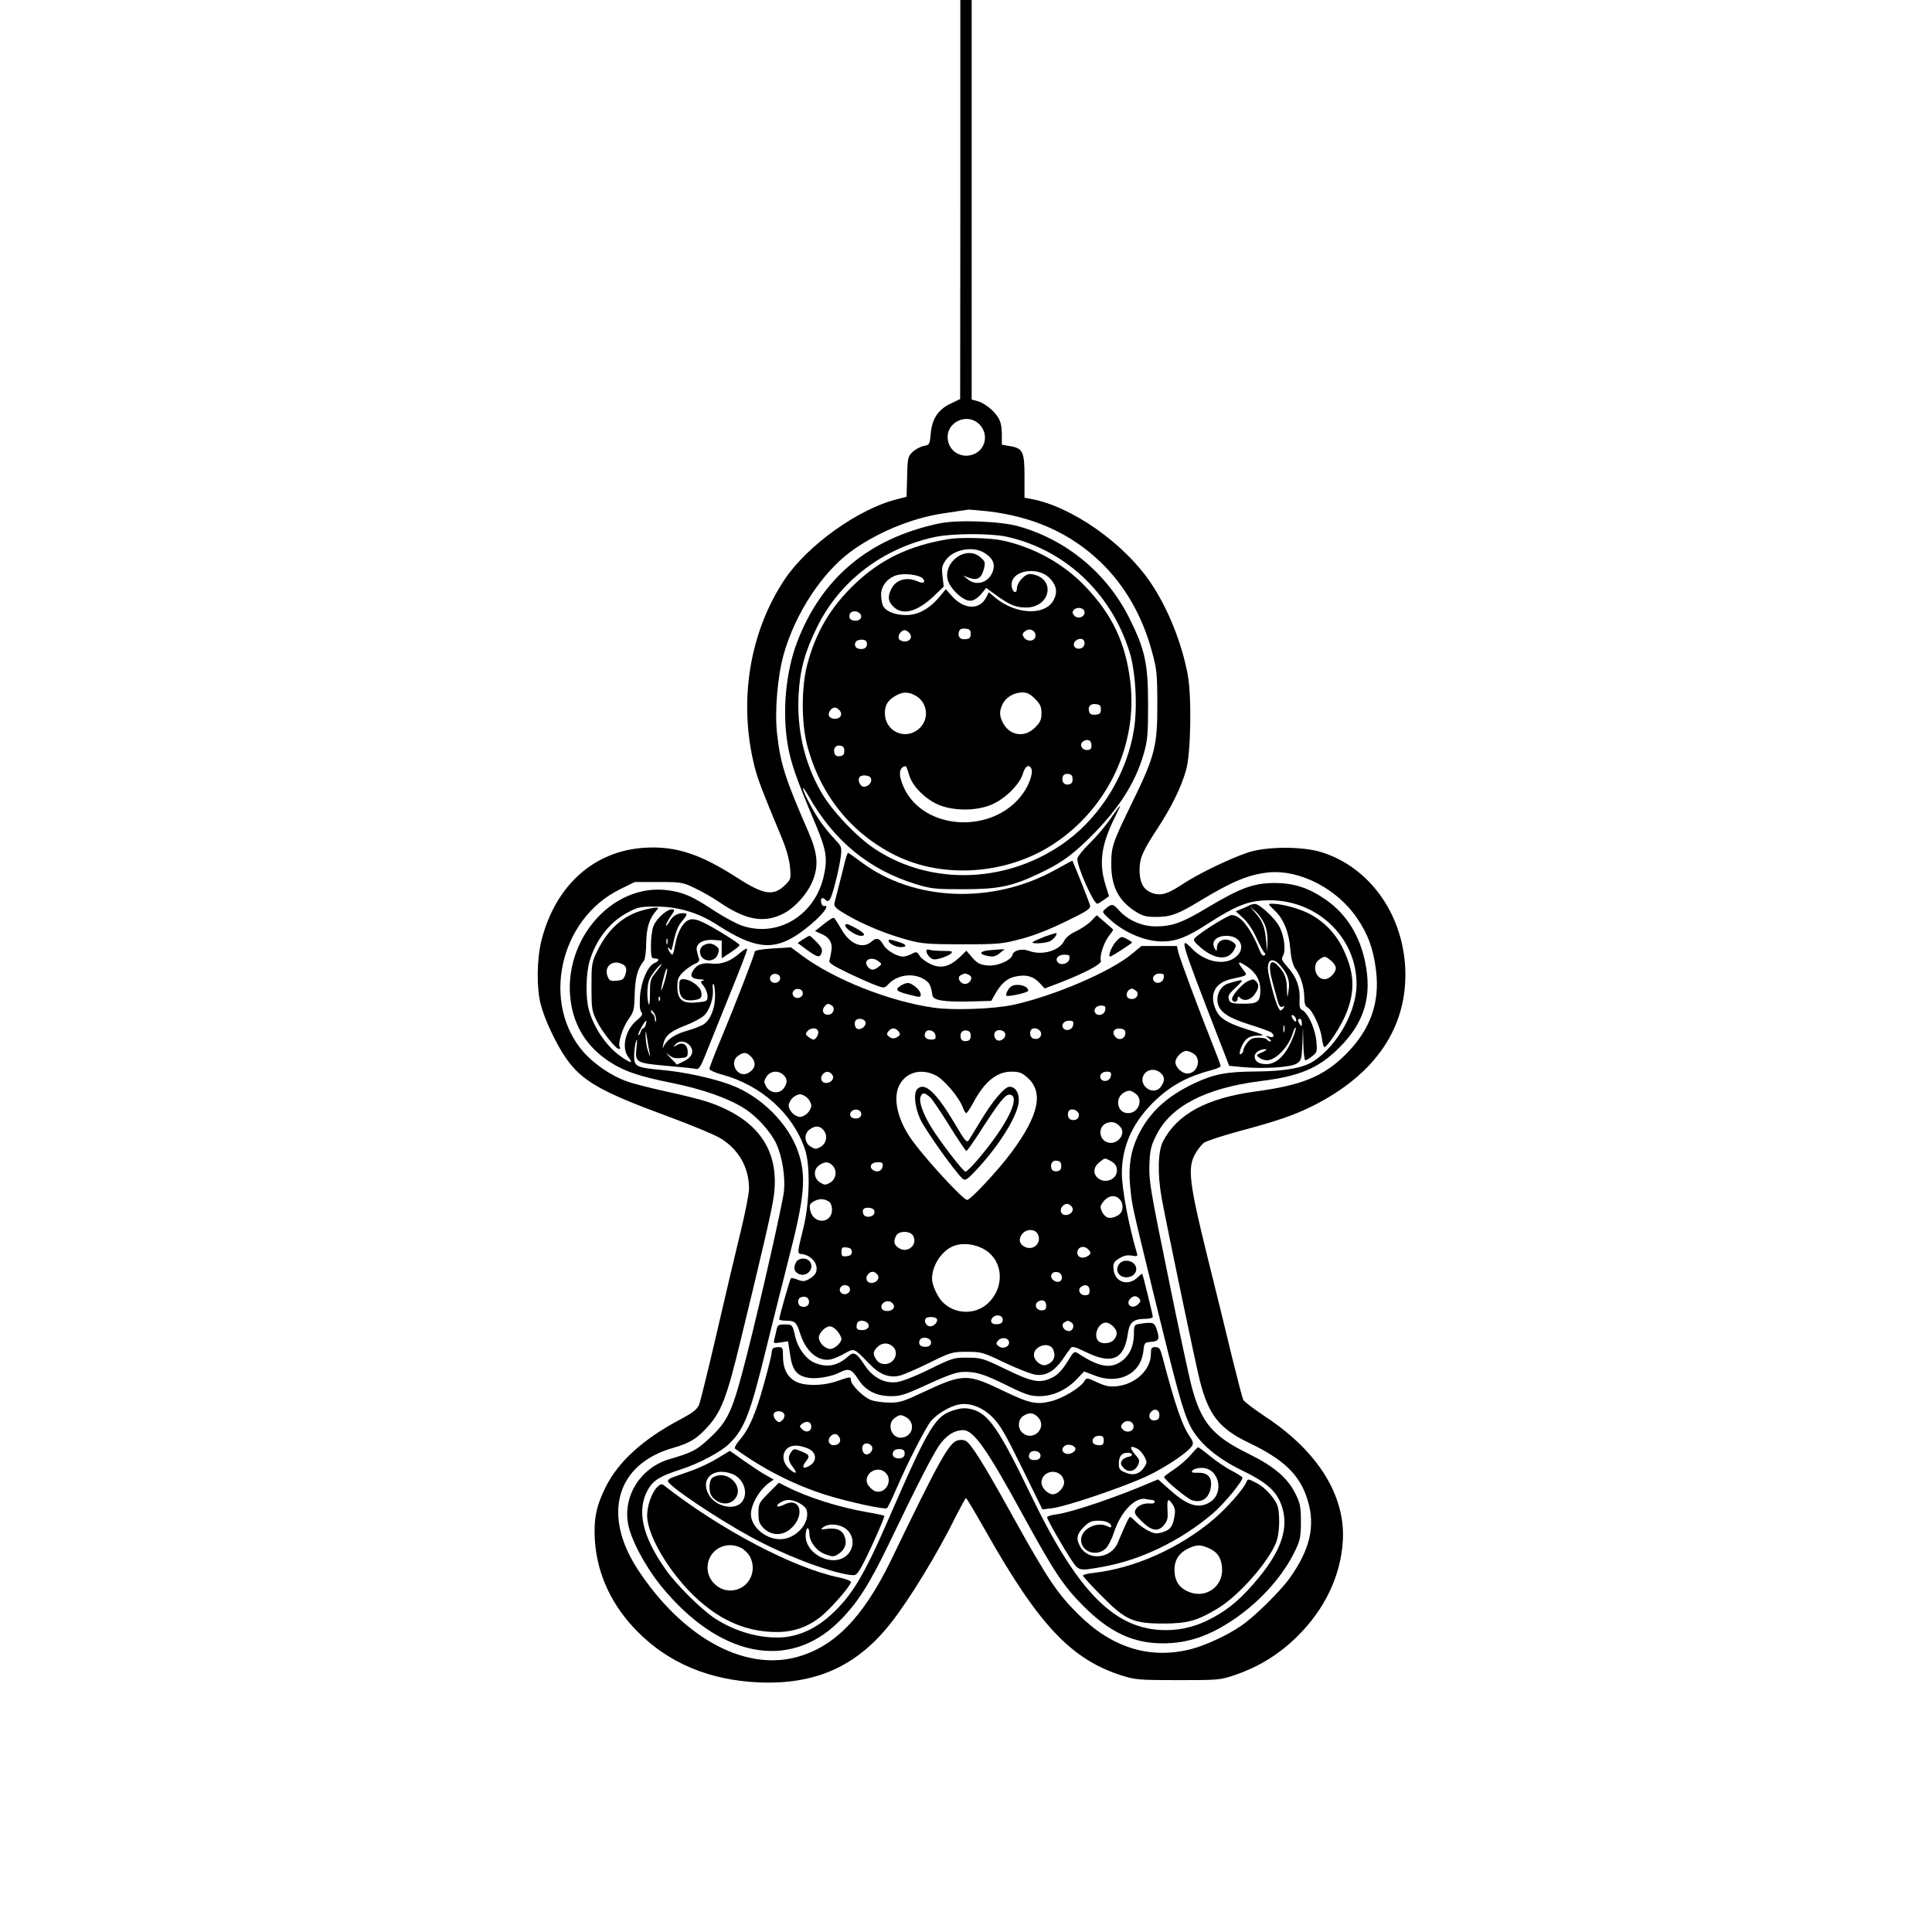
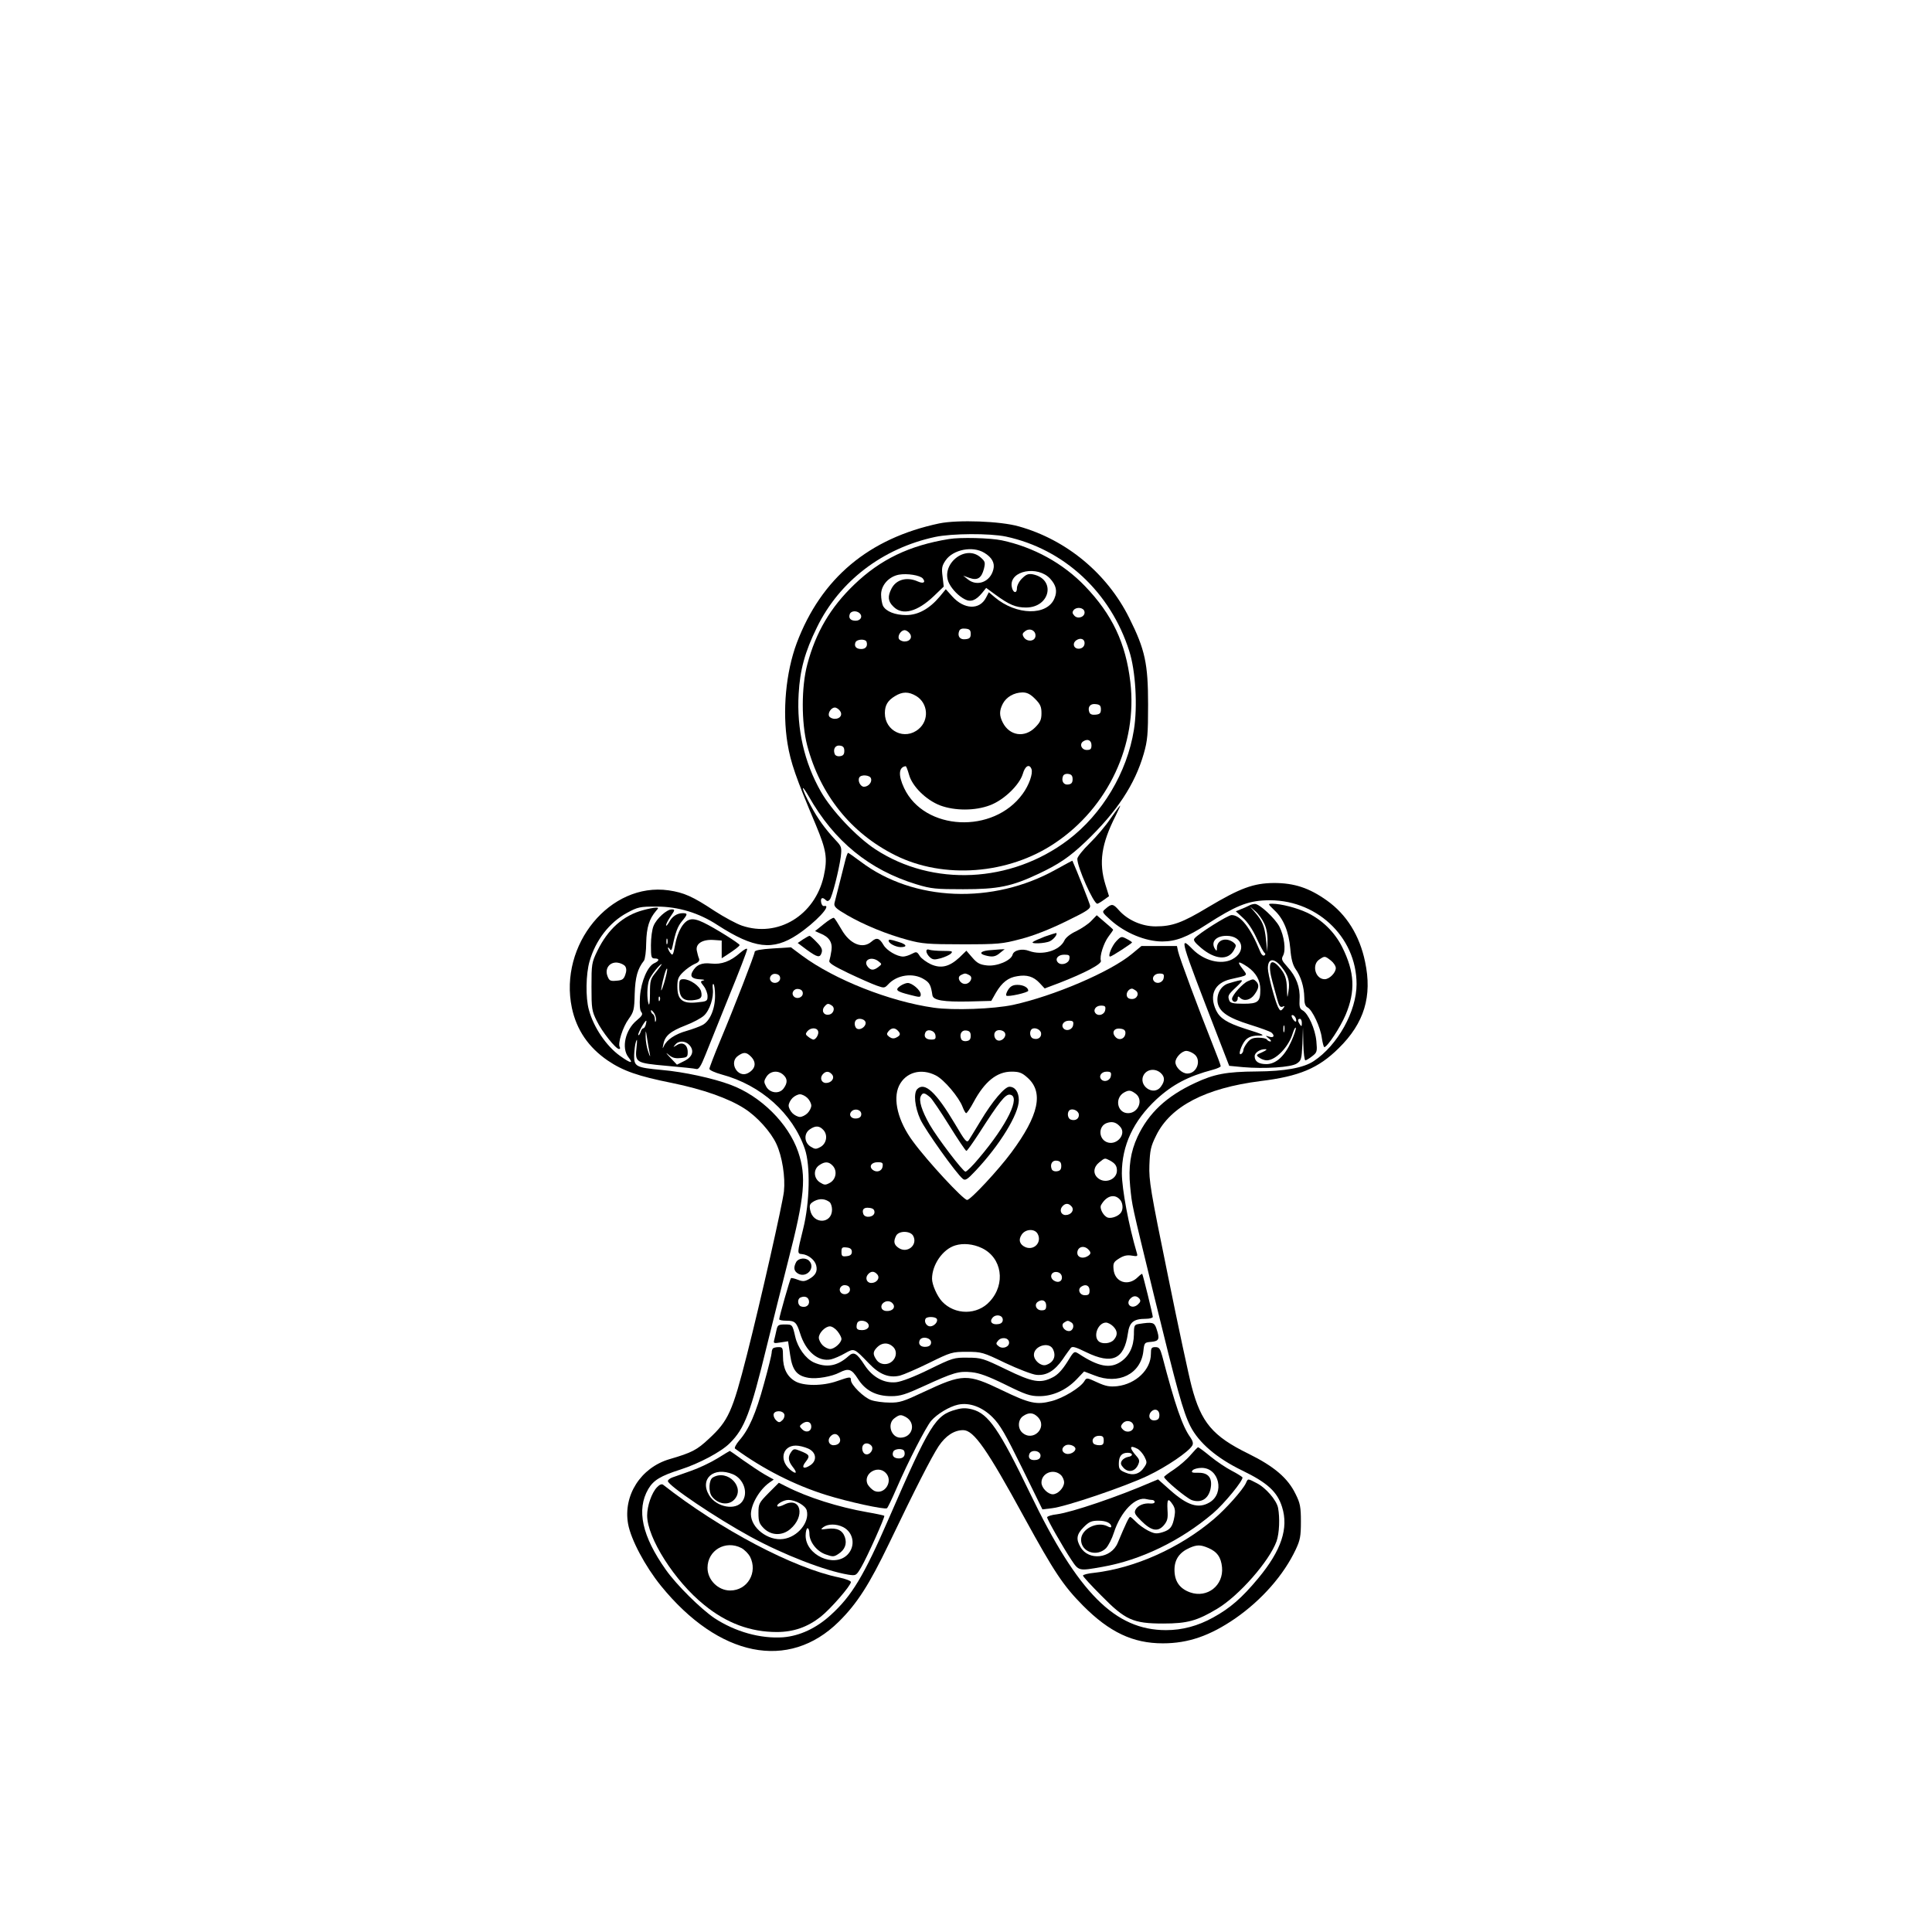
<svg xmlns="http://www.w3.org/2000/svg" version="1.0" width="1024pt" height="1024pt" viewBox="0 0 1024 1024" preserveAspectRatio="xMidYMid meet">
  <g transform="translate(0,1024) scale(0.1,-0.1)" fill="#000000" stroke="none">
-     <path d="M5090 9183 l-1 -1058 -50 -24 c-66 -31 -99 -80 -106 -159 -5 -59 -7 -60 -38 -66 -18 -4 -44 -18 -59 -32 -24 -24 -26 -33 -28 -131 l-3 -106 -54 -14 c-202 -51 -469 -242 -590 -421 -189 -281 -249 -652 -161 -998 19 -72 38 -121 144 -376 23 -55 39 -111 43 -152 6 -62 5 -66 -24 -95 -62 -62 -113 -55 -253 35 -198 128 -328 170 -490 161 -270 -15 -476 -199 -550 -491 -25 -98 -27 -252 -4 -340 21 -80 82 -211 135 -286 84 -120 184 -177 544 -309 121 -45 245 -96 275 -115 96 -59 150 -155 150 -266 0 -26 -20 -127 -44 -226 -24 -98 -81 -339 -126 -534 -45 -195 -88 -369 -95 -386 -10 -24 -33 -42 -101 -78 -197 -105 -326 -222 -394 -358 -50 -100 -64 -170 -57 -283 12 -181 91 -348 229 -486 165 -165 379 -254 638 -266 300 -13 518 83 699 311 99 125 251 373 347 569 27 53 51 97 54 97 3 0 50 -79 105 -176 282 -499 454 -681 725 -766 69 -21 92 -23 295 -23 213 0 223 1 300 27 129 44 238 112 334 208 143 142 226 317 238 499 16 240 -129 475 -404 658 -63 42 -118 83 -123 93 -5 9 -32 113 -61 231 -28 118 -87 358 -131 534 -93 377 -104 463 -66 534 13 25 35 53 49 64 14 10 100 38 192 63 192 51 285 83 382 131 338 169 507 421 493 732 -14 290 -191 535 -443 614 -103 32 -292 31 -390 -1 -102 -35 -260 -111 -350 -170 -84 -56 -122 -64 -174 -38 -35 19 -51 55 -51 115 0 62 15 98 95 220 73 111 126 219 151 308 26 88 31 392 9 508 -32 170 -106 354 -198 489 -140 207 -418 402 -630 441 l-37 7 0 114 c0 131 -9 149 -80 160 l-40 7 0 56 c0 37 -6 66 -19 87 -23 39 -76 80 -113 89 l-28 7 0 1059 0 1059 -30 0 -30 0 0 -1057z m101 -1192 c52 -53 33 -138 -37 -161 -57 -19 -117 14 -129 72 -21 94 97 157 166 89z m44 -461 c242 -28 438 -116 598 -269 128 -123 222 -285 273 -476 25 -90 28 -117 28 -275 1 -222 -13 -278 -131 -519 -107 -220 -113 -237 -113 -333 0 -117 39 -192 128 -249 38 -24 57 -29 108 -29 78 0 117 14 232 84 173 105 261 141 366 152 164 16 363 -86 469 -243 57 -83 86 -161 100 -274 22 -174 -30 -318 -162 -449 -116 -115 -230 -162 -476 -195 -259 -35 -416 -120 -491 -265 -27 -54 -30 -175 -6 -305 35 -185 179 -876 202 -965 46 -180 103 -252 257 -326 189 -90 274 -172 314 -306 42 -136 12 -262 -95 -412 -49 -69 -188 -206 -256 -252 -75 -52 -188 -104 -268 -125 -217 -55 -419 7 -598 186 -111 110 -161 185 -350 525 -147 266 -215 375 -245 393 -9 5 -27 7 -42 3 -46 -11 -96 -100 -355 -637 -149 -305 -303 -462 -507 -514 -277 -70 -599 109 -833 464 -192 292 -116 560 183 646 87 25 125 47 177 103 81 86 109 158 187 482 118 485 162 676 172 748 34 245 -83 412 -351 502 -36 12 -135 37 -220 55 -86 19 -181 43 -212 55 -79 29 -165 88 -221 149 -231 258 -134 708 188 867 l79 39 125 0 c121 0 129 -1 193 -32 37 -17 94 -50 128 -73 139 -95 234 -114 335 -66 65 30 138 111 165 184 29 77 23 142 -25 252 -124 284 -148 361 -166 518 -14 123 2 308 36 428 61 212 199 424 351 538 138 102 325 180 494 205 41 6 86 13 100 15 14 2 30 4 35 5 6 0 50 -4 100 -9z" />
    <path d="M4979 7466 c-374 -79 -626 -290 -756 -634 -58 -156 -77 -361 -49 -533 17 -102 44 -180 150 -431 56 -135 63 -176 42 -272 -47 -208 -243 -327 -434 -262 -29 10 -94 45 -145 78 -116 77 -162 97 -243 109 -310 44 -583 -288 -513 -623 25 -117 88 -209 190 -279 81 -55 161 -83 341 -119 162 -33 299 -81 383 -135 68 -43 141 -125 170 -188 31 -67 48 -176 40 -252 -8 -69 -123 -578 -196 -865 -77 -302 -98 -350 -202 -446 -63 -59 -89 -73 -209 -108 -152 -45 -246 -192 -219 -343 15 -83 90 -224 174 -328 307 -378 677 -453 943 -190 97 96 161 196 266 414 141 294 225 458 263 516 37 55 82 85 130 85 56 0 126 -100 325 -465 158 -288 206 -360 310 -465 140 -141 265 -200 423 -200 135 0 250 40 384 132 141 98 257 230 321 366 23 49 27 70 27 147 0 78 -4 98 -28 146 -41 85 -114 147 -250 214 -190 93 -251 166 -301 356 -14 52 -71 317 -126 589 -92 449 -101 503 -98 585 3 78 7 99 36 157 76 155 262 251 552 288 206 25 308 68 415 174 136 133 179 276 140 459 -29 139 -98 250 -202 324 -94 67 -173 93 -281 93 -109 -1 -179 -27 -350 -129 -136 -82 -189 -101 -277 -101 -73 0 -148 33 -195 86 -31 35 -38 36 -73 5 -17 -14 -16 -17 30 -58 76 -68 185 -113 273 -113 72 0 132 23 235 90 152 98 216 124 312 128 264 12 483 -190 483 -444 0 -144 -100 -324 -227 -408 -54 -36 -154 -54 -303 -55 -160 -1 -226 -14 -326 -61 -151 -70 -246 -159 -305 -285 -37 -80 -49 -160 -39 -263 11 -107 4 -75 126 -577 124 -506 154 -616 193 -694 45 -88 139 -169 275 -235 134 -65 186 -113 211 -193 36 -113 -4 -231 -126 -378 -88 -106 -150 -159 -239 -208 -81 -45 -164 -67 -250 -67 -270 0 -467 198 -720 724 -164 340 -221 423 -307 446 -32 8 -54 8 -85 -1 -110 -29 -139 -76 -358 -579 -132 -303 -195 -408 -306 -509 -77 -71 -166 -112 -254 -119 -120 -8 -253 29 -364 102 -72 49 -200 175 -257 256 -126 178 -157 318 -93 428 28 47 64 69 170 103 97 31 217 94 262 140 79 78 110 161 196 514 30 121 81 326 114 455 87 337 97 445 52 576 -52 150 -197 294 -357 354 -93 35 -249 69 -366 79 -138 13 -147 18 -146 79 1 26 5 58 10 72 6 17 7 9 3 -27 -9 -85 -7 -87 158 -102 79 -7 150 -14 159 -17 12 -3 24 15 47 73 17 43 74 184 126 313 53 129 96 241 96 249 0 7 -15 0 -37 -19 -52 -46 -99 -63 -154 -57 -50 6 -80 -7 -100 -45 -13 -25 1 -37 46 -39 17 -1 23 -3 12 -6 -16 -4 -16 -6 3 -30 11 -14 20 -38 20 -53 0 -26 -3 -28 -57 -33 -76 -8 -103 14 -103 84 0 39 5 52 31 77 17 17 45 36 61 43 20 8 27 17 23 28 -4 9 -9 28 -12 43 -7 36 30 60 89 56 l43 -3 0 -47 0 -47 25 16 c46 30 69 48 70 54 0 8 -134 92 -191 119 -31 15 -55 21 -72 16 -34 -8 -66 -62 -79 -135 -10 -53 -13 -58 -24 -43 -8 9 -13 22 -14 27 0 6 4 3 9 -4 8 -12 11 -8 16 15 15 73 27 105 50 132 30 36 31 42 4 42 -30 0 -57 -17 -73 -48 -9 -15 -15 -22 -16 -16 0 6 11 28 25 48 23 33 23 36 5 36 -26 0 -80 -48 -96 -87 -8 -18 -14 -64 -14 -103 0 -63 2 -70 20 -70 27 0 25 -13 -2 -25 -35 -15 -70 -96 -76 -176 -3 -45 -1 -74 7 -83 9 -11 5 -20 -24 -44 -61 -50 -83 -147 -44 -196 28 -35 12 -33 -44 7 -74 53 -141 152 -166 245 -18 64 -16 191 4 258 32 111 105 205 197 255 59 32 69 34 158 34 114 0 224 -33 323 -98 194 -125 293 -137 423 -51 96 64 187 161 142 152 -7 -2 -14 7 -16 20 -4 23 7 29 24 12 8 -8 14 -7 22 2 13 16 48 154 58 226 6 51 5 55 -28 90 -54 58 -93 111 -131 182 -48 88 -58 131 -11 50 135 -239 322 -391 571 -467 79 -24 104 -26 248 -26 184 0 256 14 400 82 106 50 163 88 249 170 166 159 261 303 308 466 20 70 23 102 23 260 0 218 -16 292 -100 460 -117 235 -332 414 -585 485 -97 28 -323 36 -421 16z m353 -70 c307 -66 554 -294 653 -606 34 -104 45 -295 25 -418 -36 -226 -168 -447 -349 -584 -303 -229 -717 -249 -1022 -49 -99 65 -232 206 -288 305 -88 154 -129 333 -118 518 7 127 33 223 97 353 119 244 347 419 626 479 89 19 290 20 376 2z m-1795 -2158 c-3 -7 -5 -2 -5 12 0 14 2 19 5 13 2 -7 2 -19 0 -25z m-59 -149 c-31 -38 -33 -46 -33 -115 0 -40 -3 -66 -7 -56 -10 27 -9 98 3 129 9 24 56 83 66 83 2 0 -11 -18 -29 -41z m42 -59 c-11 -36 -18 -49 -15 -31 8 52 27 117 31 106 2 -5 -5 -39 -16 -75z m270 -68 c0 -71 -28 -135 -67 -155 -15 -8 -53 -22 -84 -31 -61 -17 -105 -47 -120 -80 -8 -17 -8 -15 -3 9 8 45 37 69 117 100 40 15 84 39 98 52 31 28 53 98 47 142 -2 17 -1 28 4 25 4 -3 8 -31 8 -62z m-293 -24 c-3 -8 -6 -5 -6 6 -1 11 2 17 5 13 3 -3 4 -12 1 -19z m-20 -106 c-4 -13 -5 -12 -6 5 0 12 -5 25 -11 28 -5 3 -10 11 -10 18 0 6 7 1 16 -11 8 -12 13 -30 11 -40z m-54 -22 c-3 -11 -9 -20 -13 -20 -5 0 -12 -9 -15 -21 -4 -11 -9 -18 -12 -15 -5 5 34 76 42 76 2 0 1 -9 -2 -20z m21 -155 c4 -20 1 -17 -8 10 -8 22 -14 58 -14 80 0 39 1 38 8 -10 4 -27 10 -63 14 -80z m210 46 c27 -30 17 -63 -28 -85 l-38 -19 -37 39 c-20 21 -24 28 -10 16 20 -18 36 -23 65 -20 36 3 39 6 39 32 0 39 -27 56 -57 37 -21 -13 -22 -13 -9 2 18 23 54 21 75 -2z" />
    <path d="M5030 7383 c-210 -34 -364 -108 -503 -242 -125 -120 -203 -252 -248 -422 -32 -119 -32 -308 -1 -429 69 -262 232 -466 467 -583 256 -128 600 -102 847 65 282 189 438 523 399 853 -24 206 -96 358 -240 508 -116 121 -272 207 -441 243 -60 13 -221 17 -280 7z m187 -73 c40 -24 57 -54 48 -88 -16 -67 -87 -93 -136 -52 l-24 19 33 -12 c42 -15 64 -2 77 48 8 34 7 39 -18 61 -83 72 -216 -41 -166 -139 17 -33 51 -67 82 -83 32 -17 59 -7 93 34 l21 26 49 -36 c74 -54 108 -68 162 -68 129 0 160 151 36 176 -24 4 -35 0 -57 -22 -15 -14 -27 -38 -27 -51 0 -34 -24 -24 -28 11 -10 82 138 110 204 39 32 -35 39 -66 23 -104 -38 -94 -202 -91 -316 5 l-32 27 -15 -29 c-34 -66 -116 -63 -179 7 l-34 38 -33 -40 c-54 -64 -114 -97 -177 -97 -59 0 -107 19 -123 49 -5 11 -10 38 -10 60 0 49 41 95 94 105 44 8 112 -3 127 -20 17 -21 3 -29 -26 -16 -58 26 -115 11 -140 -38 -21 -41 -19 -67 10 -95 48 -49 127 -28 215 56 l52 50 -6 52 c-6 45 -4 58 16 87 39 57 143 78 205 40z m531 -312 c5 -26 -33 -42 -53 -22 -12 13 -13 19 -4 31 16 18 53 13 57 -9z m-1191 -9 c17 -17 4 -39 -22 -39 -27 0 -39 14 -31 35 6 18 37 20 53 4z m588 -109 c0 -20 -6 -26 -28 -28 -29 -4 -44 16 -33 44 4 10 15 14 33 12 22 -2 28 -8 28 -28z m343 -13 c-4 -28 -46 -30 -62 -4 -9 15 -7 21 8 32 25 19 58 2 54 -28z m-668 18 c18 -21 5 -45 -25 -45 -14 0 -28 7 -31 15 -7 17 12 45 31 45 7 0 18 -7 25 -15z m928 -59 c-2 -13 -12 -22 -26 -24 -29 -4 -42 26 -18 44 24 17 48 6 44 -20z m-1155 12 c7 -22 -4 -38 -28 -38 -27 0 -39 14 -31 35 7 18 53 20 59 3z m263 -287 c63 -38 70 -128 13 -175 -73 -62 -179 -11 -179 84 0 42 15 67 53 90 40 25 73 25 113 1z m630 -15 c28 -28 34 -42 34 -76 0 -34 -6 -48 -34 -76 -56 -56 -135 -44 -171 26 -19 37 -19 63 0 100 19 36 59 59 104 60 25 0 42 -9 67 -34z m349 -56 c0 -20 -6 -26 -28 -28 -18 -2 -29 2 -33 12 -11 28 4 48 33 44 22 -2 28 -8 28 -28z m-1385 -5 c18 -21 5 -45 -25 -45 -14 0 -28 7 -31 15 -7 17 12 45 31 45 7 0 18 -7 25 -15z m1335 -185 c0 -20 -5 -25 -25 -25 -28 0 -41 32 -18 46 23 15 43 5 43 -21z m-1310 -30 c0 -18 -6 -26 -23 -28 -13 -2 -25 3 -28 12 -10 26 4 48 28 44 17 -2 23 -10 23 -28z m343 -126 c17 -62 90 -134 165 -163 78 -29 186 -29 264 1 73 27 156 107 174 166 12 43 35 55 46 26 9 -23 -13 -86 -47 -132 -155 -214 -521 -196 -628 31 -32 68 -29 111 8 116 3 1 11 -20 18 -45z m867 -24 c0 -18 -6 -26 -23 -28 -24 -4 -38 18 -28 44 3 9 15 14 28 12 17 -2 23 -10 23 -28z m-1069 5 c8 -20 -13 -45 -37 -45 -19 0 -35 33 -24 50 10 16 55 12 61 -5z" />
    <path d="M5887 5903 c-25 -38 -75 -97 -112 -133 -36 -35 -65 -72 -65 -82 0 -45 86 -238 106 -238 3 0 19 9 34 20 l28 20 -19 61 c-36 117 -22 216 55 367 14 29 25 52 23 52 -2 0 -24 -30 -50 -67z" />
    <path d="M4481 5683 c-5 -21 -19 -76 -31 -123 -12 -47 -24 -95 -27 -106 -4 -19 6 -29 68 -65 88 -51 209 -101 321 -131 74 -20 106 -23 288 -23 192 0 212 2 310 28 67 17 153 51 239 93 119 58 133 68 128 87 -4 16 -69 181 -93 235 0 1 -40 -20 -88 -47 -333 -186 -754 -170 -1034 42 -35 26 -65 47 -67 47 -2 0 -9 -17 -14 -37z" />
    <path d="M6620 5440 c-8 -4 -27 -13 -43 -19 l-27 -11 38 -35 c24 -21 52 -63 72 -107 18 -40 38 -76 43 -79 5 -4 5 -9 -2 -13 -6 -4 -16 5 -22 21 -51 125 -104 193 -151 193 -20 0 -176 -98 -197 -124 -8 -9 2 -22 35 -50 75 -63 144 -67 174 -12 14 25 13 28 -4 42 -39 28 -86 12 -86 -30 0 -17 -2 -18 -10 -6 -24 37 4 70 61 70 87 0 107 -85 29 -125 -59 -30 -149 -7 -209 54 -73 74 -69 61 137 -471 l57 -147 73 -7 c114 -10 255 -1 285 19 24 16 26 23 30 104 l3 88 2 -87 c1 -49 6 -88 11 -88 4 0 21 10 36 22 26 20 27 25 22 80 -6 64 -43 147 -73 163 -15 8 -18 19 -16 59 4 63 -18 121 -64 171 -31 35 -34 41 -23 61 15 29 6 102 -20 153 -23 44 -106 121 -130 120 -9 0 -23 -4 -31 -9z m81 -95 c12 -25 18 -60 17 -95 l-1 -55 -7 65 c-7 71 -19 99 -59 145 l-26 30 29 -25 c16 -14 37 -43 47 -65z m92 -231 c35 -43 45 -77 36 -129 -6 -39 -6 -39 -8 13 -1 57 -11 83 -44 120 -45 49 -59 14 -33 -81 8 -29 20 -72 26 -95 9 -33 15 -42 27 -38 13 6 14 4 3 -10 -12 -14 -15 -13 -26 8 -17 34 -54 174 -54 206 0 54 33 57 73 6z m-180 1 c44 -31 67 -71 67 -120 0 -65 -12 -75 -89 -75 -54 0 -70 4 -75 16 -10 26 -8 31 37 73 45 43 43 44 -41 19 -41 -12 -66 -57 -58 -104 10 -48 56 -79 171 -115 55 -17 106 -36 113 -41 20 -17 14 -30 -10 -23 -23 7 -23 7 -3 -9 11 -8 15 -16 8 -16 -6 0 -15 5 -18 10 -3 6 -24 10 -45 10 -30 0 -43 -6 -59 -26 -12 -15 -21 -33 -21 -40 0 -7 -5 -16 -11 -20 -20 -12 0 48 23 74 15 15 33 22 62 23 46 0 42 3 -69 38 -92 30 -129 54 -149 95 -39 82 -9 146 76 166 97 22 92 17 63 56 -31 40 -23 43 28 9z m254 -270 c9 -24 -1 -27 -15 -5 -8 13 -8 20 -2 20 6 0 13 -7 17 -15z m33 -27 c0 -19 -2 -20 -10 -8 -13 19 -13 30 0 30 6 0 10 -10 10 -22z m-93 -45 c-3 -10 -5 -4 -5 12 0 17 2 24 5 18 2 -7 2 -21 0 -30z m37 -53 c-35 -78 -81 -120 -132 -120 -41 0 -62 14 -62 42 0 19 29 38 57 37 11 0 5 -6 -17 -16 -33 -14 -34 -16 -15 -29 10 -8 28 -14 39 -14 48 0 117 72 138 144 7 21 14 34 16 28 2 -6 -9 -39 -24 -72z" />
    <path d="M6615 5040 c-28 -11 -85 -75 -85 -94 0 -9 7 -16 15 -16 8 0 15 8 15 17 0 13 3 14 12 5 21 -21 56 -13 77 17 24 33 26 52 9 69 -14 14 -16 14 -43 2z" />
    <path d="M6754 5416 c49 -45 77 -114 85 -205 4 -53 13 -85 27 -106 29 -40 46 -96 47 -151 0 -32 5 -48 18 -54 25 -14 68 -105 75 -162 4 -26 10 -48 13 -48 16 0 85 105 113 171 53 126 48 227 -18 359 -40 80 -108 146 -187 183 -53 25 -138 47 -183 47 -25 0 -25 0 10 -34z m300 -267 c14 -11 26 -29 26 -40 0 -25 -34 -59 -59 -59 -49 0 -70 76 -29 104 29 20 30 20 62 -5z" />
    <path d="M3409 5416 c-106 -28 -187 -101 -243 -216 -30 -62 -31 -71 -31 -190 0 -116 2 -129 28 -181 28 -58 101 -149 118 -149 6 0 7 5 4 10 -12 19 16 107 47 149 27 38 30 48 32 133 3 89 15 133 49 176 6 8 12 51 12 95 2 82 16 127 53 170 14 15 13 17 -4 16 -10 0 -40 -6 -65 -13z m-95 -298 c7 -11 7 -26 0 -45 -8 -23 -16 -29 -47 -31 -32 -3 -38 0 -47 24 -16 40 11 76 52 72 17 -2 36 -11 42 -20z" />
    <path d="M5784 5359 c-15 -16 -51 -40 -79 -54 -31 -14 -56 -34 -63 -49 -25 -55 -118 -82 -188 -56 -36 14 -81 4 -87 -20 -8 -31 -83 -63 -136 -57 -37 4 -52 12 -77 41 l-32 37 -37 -36 c-53 -49 -97 -60 -151 -36 -23 11 -50 30 -59 44 -15 24 -18 24 -43 11 -15 -8 -35 -14 -45 -14 -33 0 -87 32 -104 61 -22 38 -37 42 -64 18 -47 -41 -115 -13 -159 65 -18 31 -35 58 -40 61 -4 3 -28 -12 -54 -33 l-46 -37 27 -12 c48 -19 66 -48 60 -90 -3 -21 -8 -45 -11 -54 -5 -12 18 -27 101 -67 59 -28 127 -58 150 -66 39 -14 42 -13 60 6 46 51 132 64 190 28 30 -18 37 -31 45 -85 4 -27 58 -36 197 -33 l115 3 25 44 c32 54 65 80 113 87 51 9 86 -2 118 -36 l27 -29 77 29 c134 52 228 101 221 118 -8 22 14 93 41 129 13 17 24 33 24 35 0 2 -20 20 -44 40 l-43 37 -29 -30z m-116 -201 c-3 -25 -43 -37 -60 -20 -19 19 0 42 32 42 27 0 31 -3 28 -22z m-1012 -13 c19 -15 19 -15 0 -30 -25 -19 -40 -19 -56 0 -29 35 17 60 56 30z m484 -75 c19 -12 1 -45 -25 -45 -26 0 -44 33 -25 45 8 5 20 10 25 10 6 0 17 -5 25 -10z" />
-     <path d="M4480 5335 c0 -17 56 -55 83 -55 31 0 18 17 -33 44 -40 21 -50 23 -50 11z" />
    <path d="M5538 5276 c-31 -12 -60 -25 -64 -29 -12 -11 63 -8 90 4 21 10 43 38 34 44 -2 0 -29 -8 -60 -19z" />
    <path d="M4256 5261 l-28 -19 48 -36 c57 -41 70 -44 79 -15 5 16 -1 30 -26 55 -18 19 -35 34 -38 34 -4 0 -19 -9 -35 -19z" />
    <path d="M5917 5252 c-24 -25 -47 -82 -33 -82 8 0 116 70 116 75 0 2 -13 11 -29 19 -27 14 -29 14 -54 -12z" />
    <path d="M4710 5254 c0 -14 36 -33 63 -34 39 0 33 15 -12 28 -44 14 -51 14 -51 6z" />
-     <path d="M3728 5229 c-10 -5 -18 -20 -18 -33 0 -54 77 -64 95 -13 8 24 6 31 -10 43 -22 16 -43 17 -67 3z" />
    <path d="M5998 5183 c-115 -95 -413 -222 -628 -269 -103 -22 -317 -30 -421 -15 -233 33 -525 148 -698 276 l-59 44 -96 -6 c-64 -4 -96 -10 -96 -18 0 -14 -106 -288 -184 -474 -31 -74 -56 -140 -56 -146 0 -7 29 -20 65 -30 209 -56 377 -207 441 -395 30 -88 26 -283 -9 -423 -32 -130 -33 -132 -6 -134 33 -3 68 -31 75 -60 8 -31 -3 -53 -39 -73 -22 -12 -32 -13 -58 -3 -18 7 -35 11 -37 8 -5 -4 -62 -205 -62 -217 0 -5 17 -8 39 -8 44 0 53 -9 71 -65 30 -98 96 -154 164 -140 17 4 50 18 74 32 50 28 48 29 127 -53 56 -59 107 -79 165 -65 19 5 89 35 154 67 116 57 122 59 200 59 78 0 86 -2 204 -59 68 -32 143 -61 165 -63 53 -5 96 20 140 83 17 26 37 52 42 59 8 11 25 6 82 -22 138 -67 201 -38 221 99 8 60 30 78 95 78 20 0 37 5 37 10 0 12 -52 223 -56 228 -1 2 -12 -6 -23 -17 -51 -51 -123 -28 -129 42 -3 32 1 39 30 57 24 15 42 19 66 15 29 -5 33 -4 28 12 -44 149 -79 338 -80 423 0 149 61 279 183 393 86 79 170 123 299 157 23 6 42 15 42 19 0 5 -20 59 -45 121 -69 173 -175 457 -181 488 l-6 28 -94 0 -94 0 -52 -43z m-1863 -128 c0 -22 -31 -33 -47 -17 -17 17 -1 44 24 40 15 -2 23 -10 23 -23z m2033 3 c-3 -25 -34 -36 -50 -20 -17 17 -1 42 27 42 22 0 26 -4 23 -22z m-1913 -83 c0 -22 -31 -33 -47 -17 -17 17 -1 44 24 40 15 -2 23 -10 23 -23z m1763 16 c23 -14 10 -46 -18 -46 -16 0 -26 6 -28 19 -3 16 12 36 28 36 3 0 11 -4 18 -9z m-1610 -80 c21 -13 10 -46 -16 -49 -27 -4 -40 22 -22 43 14 17 20 18 38 6z m1450 -23 c-3 -25 -34 -36 -50 -20 -17 17 -1 42 27 42 22 0 26 -4 23 -22z m-1271 -64 c7 -20 -22 -45 -43 -37 -14 5 -19 35 -7 46 12 13 44 7 50 -9z m1101 -16 c-3 -25 -34 -36 -50 -20 -17 17 -1 42 27 42 22 0 26 -4 23 -22z m-1352 -33 c6 -15 -11 -45 -25 -45 -4 0 -16 6 -26 14 -16 12 -17 16 -6 30 17 20 50 21 57 1z m422 3 c17 -17 15 -26 -7 -37 -13 -7 -24 -6 -37 3 -15 12 -16 16 -5 30 16 19 33 20 49 4z m760 -14 c3 -23 -18 -37 -43 -28 -16 6 -20 35 -8 48 14 14 48 1 51 -20z m447 2 c0 -30 -31 -44 -51 -24 -24 24 -11 50 23 46 20 -2 28 -9 28 -22z m-1007 -13 c3 -19 -1 -23 -22 -23 -28 0 -41 14 -32 36 9 24 50 13 54 -13z m187 -3 c0 -18 -6 -26 -23 -28 -13 -2 -25 3 -28 12 -10 26 4 48 28 44 17 -2 23 -10 23 -28z m182 14 c8 -21 -19 -46 -40 -38 -17 6 -23 35 -10 47 12 13 44 7 50 -9z m1001 -110 c42 -29 18 -104 -35 -104 -28 0 -63 33 -63 60 0 25 34 60 58 60 10 0 28 -7 40 -16z m-2348 -14 c31 -31 25 -66 -16 -88 -54 -28 -103 57 -52 92 30 21 44 20 68 -4z m2172 -87 c22 -20 23 -42 2 -71 -39 -57 -127 6 -90 64 19 28 60 32 88 7z m-2000 -10 c22 -20 23 -42 2 -71 -22 -32 -73 -27 -93 9 -13 24 -13 29 2 53 20 30 61 35 89 9z m258 2 c16 -19 -3 -45 -32 -45 -24 0 -34 26 -18 45 16 19 34 19 50 0z m550 -5 c44 -22 123 -116 142 -167 7 -18 15 -33 19 -33 4 0 22 26 39 58 59 110 124 162 201 162 40 0 55 -5 84 -31 88 -77 62 -200 -85 -398 -68 -92 -216 -251 -234 -251 -20 0 -211 206 -287 310 -79 106 -108 223 -74 295 35 72 117 95 195 55z m928 -2 c-3 -25 -34 -36 -50 -20 -17 17 -1 42 27 42 22 0 26 -4 23 -22z m130 -94 c44 -31 17 -104 -39 -104 -57 0 -73 79 -22 109 25 14 35 14 61 -5z m-1738 -24 c11 -11 20 -29 20 -40 0 -11 -9 -29 -20 -40 -11 -11 -29 -20 -40 -20 -11 0 -29 9 -40 20 -11 11 -20 29 -20 40 0 11 9 29 20 40 11 11 29 20 40 20 11 0 29 -9 40 -20z m285 -85 c0 -13 -8 -21 -24 -23 -28 -4 -45 17 -29 36 17 20 53 11 53 -13z m1153 -1 c3 -23 -18 -37 -43 -28 -16 6 -20 35 -8 48 14 14 48 1 51 -20z m221 -68 c30 -37 -16 -94 -65 -82 -52 13 -56 87 -7 104 30 10 51 3 72 -22z m-1575 -15 c25 -27 17 -72 -15 -90 -24 -13 -29 -13 -53 2 -34 22 -36 69 -4 91 30 21 51 20 72 -3z m1519 -162 c27 -15 37 -28 37 -53 0 -48 -64 -73 -102 -39 -26 23 -22 58 8 82 31 25 29 24 57 10z m-258 -29 c0 -18 -6 -26 -23 -28 -13 -2 -25 3 -28 12 -10 26 4 48 28 44 17 -2 23 -10 23 -28z m-1211 1 c25 -27 17 -72 -15 -90 -24 -13 -29 -13 -53 2 -34 22 -36 69 -4 91 30 21 51 20 72 -3z m264 -3 c-3 -26 -32 -35 -53 -18 -21 18 -6 40 27 40 25 0 29 -4 26 -22z m1256 -174 c17 -16 21 -51 8 -70 -12 -19 -48 -33 -69 -28 -23 6 -47 49 -37 67 27 48 69 61 98 31z m-1536 -16 c6 -6 12 -23 12 -39 0 -77 -101 -80 -116 -2 -5 27 -2 33 22 47 29 15 57 13 82 -6z m1282 -23 c16 -19 -3 -45 -32 -45 -24 0 -34 26 -18 45 16 19 34 19 50 0z m-1045 -30 c0 -26 -49 -34 -59 -10 -9 25 3 37 32 33 19 -2 27 -9 27 -23z m865 -115 c23 -43 -17 -88 -63 -71 -32 13 -41 39 -22 67 20 31 70 33 85 4z m-660 -10 c26 -48 -30 -95 -76 -65 -26 17 -30 35 -14 66 15 27 75 26 90 -1z m364 -65 c107 -51 128 -190 42 -283 -66 -73 -185 -73 -253 0 -26 28 -53 89 -53 120 0 75 57 157 123 177 42 13 95 8 141 -14z m-689 -20 c0 -14 -8 -21 -27 -23 -24 -3 -28 0 -28 23 0 23 4 26 28 23 19 -2 27 -9 27 -23z m1253 13 c17 -17 15 -26 -7 -38 -25 -13 -51 -3 -51 19 0 32 34 43 58 19z m-1118 -133 c16 -19 -3 -45 -32 -45 -24 0 -34 26 -18 45 16 19 34 19 50 0z m978 -11 c4 -26 -20 -37 -44 -20 -24 18 -11 48 18 44 14 -2 24 -11 26 -24z m-1123 -69 c0 -22 -31 -33 -47 -17 -17 17 -1 44 24 40 15 -2 23 -10 23 -23z m1270 -5 c0 -20 -5 -25 -25 -25 -28 0 -41 32 -18 46 23 15 43 5 43 -21z m-1487 -56 c3 -23 -18 -37 -43 -28 -18 7 -20 40 -2 47 23 10 42 2 45 -19z m1751 13 c8 -11 6 -18 -8 -31 -32 -29 -69 2 -39 32 16 16 33 15 47 -1z m-1301 -45 c-4 -24 -56 -29 -65 -6 -9 24 24 47 49 33 11 -6 18 -18 16 -27z m807 8 c0 -20 -5 -25 -25 -25 -28 0 -41 32 -18 46 23 15 43 5 43 -21z m-230 -75 c0 -13 -8 -21 -24 -23 -32 -5 -48 12 -31 33 18 22 55 15 55 -10z m-350 5 c9 -15 -14 -40 -35 -40 -19 0 -34 25 -24 41 7 12 51 11 59 -1z m-368 -21 c18 -18 3 -39 -28 -39 -21 0 -29 5 -29 18 0 10 3 22 7 25 10 11 38 8 50 -4z m1081 2 c20 -12 10 -46 -12 -46 -27 0 -46 33 -26 45 18 12 21 12 38 1z m222 -21 c24 -24 25 -47 3 -72 -18 -20 -63 -24 -81 -6 -29 29 -1 98 40 98 10 0 27 -9 38 -20z m-1461 -26 c12 -15 21 -33 21 -40 0 -21 -37 -54 -60 -54 -11 0 -29 9 -40 20 -11 11 -20 29 -20 40 0 25 34 60 59 60 11 0 29 -12 40 -26z m496 -59 c0 -13 -8 -21 -24 -23 -28 -4 -46 11 -37 33 9 25 61 16 61 -10z m413 3 c5 -25 -31 -41 -54 -24 -16 12 -16 16 -4 30 17 21 54 17 58 -6z m-616 -25 c36 -32 8 -93 -42 -93 -18 0 -34 8 -44 22 -21 30 -20 44 4 68 24 24 57 26 82 3z m848 -12 c20 -38 5 -73 -37 -86 -26 -7 -63 24 -63 54 0 47 78 71 100 32z" />
    <path d="M4862 4468 c-21 -21 -14 -95 16 -161 26 -56 189 -286 225 -315 13 -11 24 -4 69 44 127 135 228 299 228 373 0 43 -20 71 -50 71 -25 0 -91 -78 -152 -180 -28 -47 -57 -93 -63 -103 -11 -16 -20 -5 -74 87 -100 168 -160 223 -199 184z m69 -45 c9 -8 54 -74 100 -148 46 -74 87 -135 91 -135 4 0 33 41 65 90 109 170 142 212 166 208 59 -8 -14 -159 -163 -335 -33 -40 -66 -73 -73 -73 -13 0 -150 180 -190 250 -41 72 -59 128 -46 151 10 20 20 18 50 -8z" />
    <path d="M4910 5198 c0 -8 8 -22 18 -31 15 -14 25 -15 58 -6 21 6 46 17 54 25 12 12 7 14 -42 14 -31 0 -63 3 -72 6 -10 4 -16 1 -16 -8z" />
    <path d="M5238 5203 c-42 -5 -50 -18 -15 -27 37 -10 54 -7 78 14 l24 19 -25 -1 c-14 -1 -42 -3 -62 -5z" />
    <path d="M3600 5012 c0 -55 19 -77 66 -74 48 4 58 13 50 47 -7 29 -59 65 -93 65 -20 0 -23 -5 -23 -38z" />
    <path d="M4771 5014 c-29 -21 -20 -29 52 -47 54 -14 57 -14 57 3 0 21 -45 60 -69 60 -9 0 -27 -7 -40 -16z" />
    <path d="M5344 4995 c-9 -14 -14 -28 -10 -32 8 -8 116 16 116 26 0 17 -26 31 -57 31 -24 0 -37 -7 -49 -25z" />
    <path d="M4220 3551 c-16 -30 -12 -49 11 -62 46 -24 93 33 57 69 -18 18 -56 14 -68 -7z" />
-     <path d="M5936 3545 c-30 -31 -10 -75 34 -75 40 0 65 35 46 65 -17 26 -59 31 -80 10z" />
+     <path d="M5936 3545 z" />
    <path d="M6038 3223 c-26 -4 -28 -7 -28 -56 -1 -65 -25 -114 -69 -144 -57 -39 -119 -27 -224 42 -24 15 -25 14 -61 -45 -26 -41 -50 -67 -76 -80 -66 -34 -106 -27 -248 42 -120 58 -131 62 -203 62 -73 1 -79 -1 -204 -62 -79 -39 -147 -65 -175 -68 -64 -7 -125 26 -167 90 -42 65 -58 74 -86 48 -59 -53 -116 -63 -184 -33 -43 20 -85 78 -98 136 -15 65 -15 65 -55 65 -35 0 -39 -3 -45 -32 -4 -18 -9 -41 -12 -52 -4 -16 -1 -17 35 -11 l39 6 11 -73 c12 -82 36 -111 99 -121 42 -7 122 7 162 28 49 25 65 19 98 -33 39 -62 96 -92 177 -92 48 0 76 9 174 54 155 71 184 80 251 73 42 -4 88 -21 180 -66 107 -53 131 -61 180 -61 71 0 142 32 197 89 l40 42 55 -21 c127 -51 245 7 259 128 5 46 6 47 43 50 41 4 45 15 26 71 -11 32 -20 35 -91 24z" />
    <path d="M4097 3093 c-4 -3 -7 -14 -7 -23 0 -9 -18 -83 -41 -165 -43 -158 -80 -242 -131 -300 -17 -20 -27 -40 -22 -43 149 -109 317 -194 484 -246 115 -36 308 -78 321 -70 4 2 26 48 49 101 66 152 156 326 185 362 32 37 97 76 143 86 60 13 128 -12 183 -67 40 -40 68 -89 156 -268 l108 -220 50 6 c74 8 391 116 508 172 101 48 218 128 236 160 7 11 3 25 -10 44 -42 58 -81 171 -149 431 -11 39 -16 47 -36 47 -21 0 -24 -5 -24 -36 0 -83 -79 -159 -178 -171 -40 -4 -60 -1 -106 20 -56 26 -57 26 -69 6 -21 -34 -111 -89 -173 -105 -80 -21 -117 -13 -262 57 -185 89 -208 89 -417 -9 -106 -50 -127 -57 -180 -56 -33 0 -77 6 -97 13 -39 13 -108 81 -108 106 0 19 -4 19 -73 -5 -76 -27 -180 -27 -224 0 -42 25 -63 68 -63 130 0 46 -2 50 -23 50 -13 0 -27 -3 -30 -7z m2048 -353 c0 -18 -6 -26 -23 -28 -27 -4 -40 22 -22 44 19 22 45 13 45 -16z m-1988 4 c3 -8 -1 -23 -10 -31 -13 -13 -19 -14 -31 -3 -9 7 -16 21 -16 31 0 24 48 26 57 3z m1343 -14 c55 -55 -24 -135 -82 -83 -25 23 -23 68 4 87 30 21 54 20 78 -4z m-700 0 c57 -31 38 -109 -27 -110 -51 0 -73 75 -31 104 26 19 33 19 58 6z m-500 -51 c0 -27 -28 -35 -48 -15 -16 16 -16 18 1 31 24 17 47 9 47 -16z m1708 4 c4 -28 -34 -42 -56 -20 -13 13 -13 19 -2 32 18 22 54 15 58 -12z m-1559 -61 c12 -22 -3 -42 -31 -42 -24 0 -34 26 -18 45 17 20 37 19 49 -3z m1401 -17 c0 -20 -5 -25 -24 -25 -14 0 -28 5 -31 10 -12 19 4 40 30 40 20 0 25 -5 25 -25z m-1231 -28 c15 -19 -10 -53 -33 -44 -16 6 -22 38 -9 50 10 11 30 8 42 -6z m1081 -16 c0 -17 -30 -32 -50 -26 -24 8 -26 31 -3 44 18 10 53 -2 53 -18z m-1405 -5 c33 -22 33 -60 0 -82 -36 -24 -50 -13 -24 19 24 31 20 37 -30 57 -30 12 -35 12 -47 -5 -19 -26 -17 -48 7 -79 28 -35 19 -43 -15 -14 -62 55 -33 136 46 125 21 -3 50 -12 63 -21z m1736 4 c10 -6 26 -24 35 -41 14 -28 14 -33 -1 -55 -24 -37 -59 -47 -100 -29 -30 12 -35 19 -35 47 0 40 15 58 47 58 29 0 30 -18 2 -22 -12 -2 -27 -11 -33 -20 -8 -14 -6 -22 10 -39 26 -26 60 -18 76 17 9 20 8 28 -9 47 -40 45 -37 61 8 37z m-1238 -12 c7 -22 -4 -38 -28 -38 -27 0 -39 14 -31 35 7 18 53 20 59 3z m722 -23 c0 -13 -8 -21 -24 -23 -29 -4 -44 9 -35 32 10 25 59 18 59 -9z m-821 -91 c43 -43 -5 -120 -60 -96 -13 7 -29 23 -36 36 -24 55 53 103 96 60z m928 -11 c10 -9 18 -27 18 -40 0 -28 -33 -63 -60 -63 -26 0 -60 34 -60 62 0 50 63 76 102 41z" />
    <path d="M6310 2528 c-19 -23 -59 -57 -87 -76 -29 -19 -53 -37 -53 -40 0 -14 119 -113 147 -123 48 -16 85 5 98 55 14 59 -8 91 -63 90 -34 -1 -40 2 -31 13 6 7 28 13 48 13 93 0 123 -135 42 -183 -59 -35 -117 -17 -210 66 l-63 56 -36 -15 c-175 -76 -419 -159 -500 -170 -29 -3 -52 -11 -52 -16 0 -11 83 -157 128 -225 40 -60 39 -60 163 -38 206 36 416 138 588 284 59 50 164 178 156 191 -3 4 -28 20 -57 35 -29 15 -80 49 -113 76 -33 27 -62 49 -65 48 -3 0 -21 -19 -40 -41z m-204 -238 c8 0 14 -5 14 -11 0 -6 -10 -9 -22 -8 -34 4 -67 -10 -79 -32 -9 -17 -4 -26 29 -59 54 -54 88 -61 120 -25 20 24 23 37 20 82 -3 59 3 66 28 28 12 -18 14 -35 9 -62 -10 -56 -22 -71 -63 -84 -33 -10 -44 -8 -78 9 -21 11 -50 32 -63 46 -14 14 -27 26 -31 26 -6 0 -23 -35 -66 -138 -35 -83 -154 -96 -197 -22 -25 42 -21 68 17 106 28 28 41 34 78 34 41 0 68 -13 68 -32 0 -5 -9 -4 -19 2 -56 29 -141 -14 -141 -71 0 -65 83 -93 132 -45 13 14 32 51 42 83 36 112 116 194 174 177 8 -2 20 -4 28 -4z" />
    <path d="M3802 2510 c-34 -21 -97 -51 -140 -66 -42 -15 -87 -31 -99 -35 -13 -5 -23 -13 -23 -19 0 -23 253 -194 438 -295 174 -95 396 -181 518 -201 41 -6 42 -6 69 40 31 53 127 267 122 272 -2 2 -43 11 -90 19 -154 27 -315 78 -429 136 l-40 20 -54 -54 c-51 -52 -54 -57 -54 -106 0 -45 4 -57 29 -82 39 -38 96 -40 139 -4 81 68 57 174 -30 131 -17 -9 -34 -13 -37 -10 -10 9 31 34 57 34 39 0 92 -30 98 -56 16 -63 -49 -141 -125 -151 -80 -11 -171 59 -171 132 1 53 46 130 98 167 l23 16 -48 27 c-26 15 -78 50 -115 76 -37 27 -69 49 -70 49 -2 -1 -31 -18 -66 -40z m83 -84 c56 -24 82 -97 50 -143 -35 -51 -137 -32 -176 31 -53 87 23 155 126 112z m584 -280 c56 -29 67 -102 22 -147 -71 -70 -221 -1 -221 102 0 21 5 39 10 39 6 0 10 -13 10 -29 0 -43 39 -94 87 -110 37 -13 43 -13 67 3 34 22 46 53 34 89 -13 37 -42 50 -92 44 -37 -5 -39 -4 -22 9 25 18 69 18 105 0z" />
    <path d="M3778 2409 c-21 -12 -24 -75 -5 -100 31 -41 86 -50 117 -19 64 64 -33 166 -112 119z" />
    <path d="M6603 2378 c-18 -37 -106 -136 -170 -190 -180 -153 -418 -259 -632 -284 -33 -3 -61 -10 -61 -15 0 -5 44 -53 98 -107 126 -128 167 -147 327 -147 128 0 179 14 286 78 116 69 277 253 315 358 15 43 18 124 8 177 -8 41 -66 108 -115 132 -47 24 -44 25 -56 -2z m-200 -342 c48 -20 69 -50 74 -103 9 -96 -78 -165 -169 -133 -56 20 -83 59 -83 120 0 54 26 92 80 116 39 17 58 17 98 0z" />
    <path d="M3482 2357 c-28 -29 -52 -99 -52 -149 0 -119 146 -349 303 -475 118 -96 244 -143 384 -143 89 0 163 26 233 81 52 41 160 165 160 184 0 6 -28 17 -62 24 -241 49 -632 255 -934 492 -7 5 -19 0 -32 -14z m448 -322 c16 -9 36 -29 45 -45 43 -84 -13 -180 -105 -180 -64 0 -120 56 -120 120 0 93 95 149 180 105z" />
  </g>
</svg>